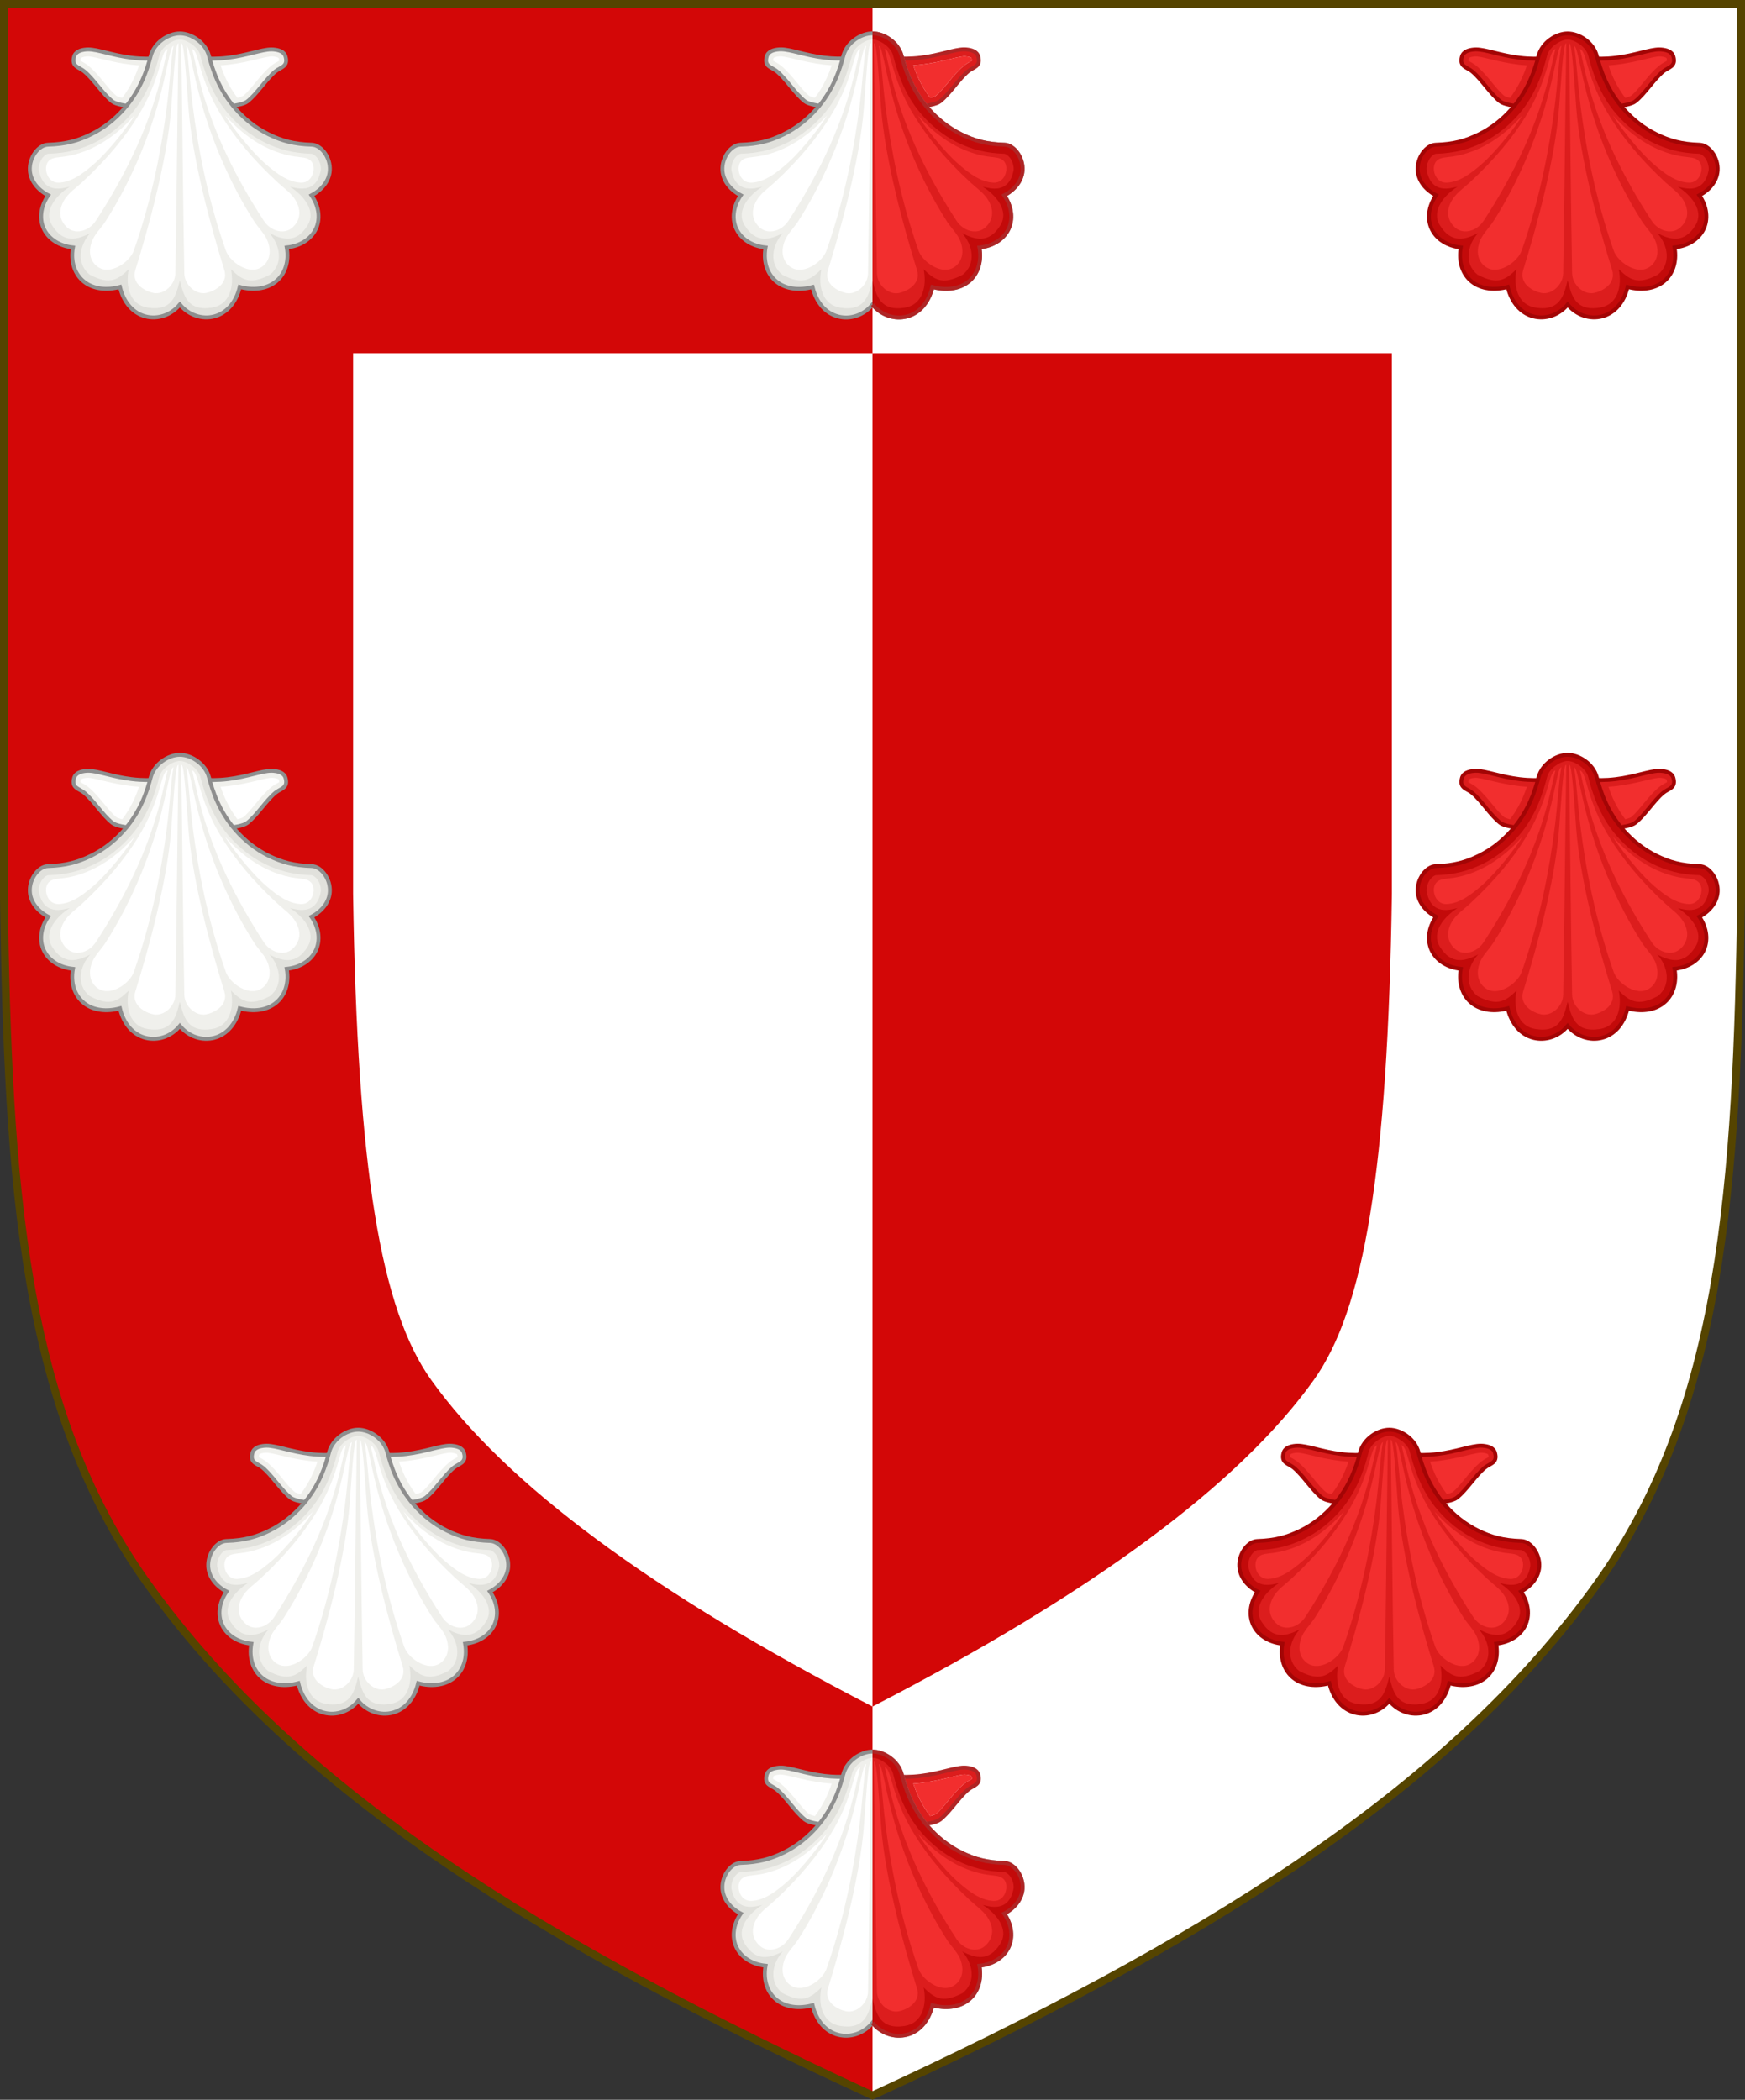
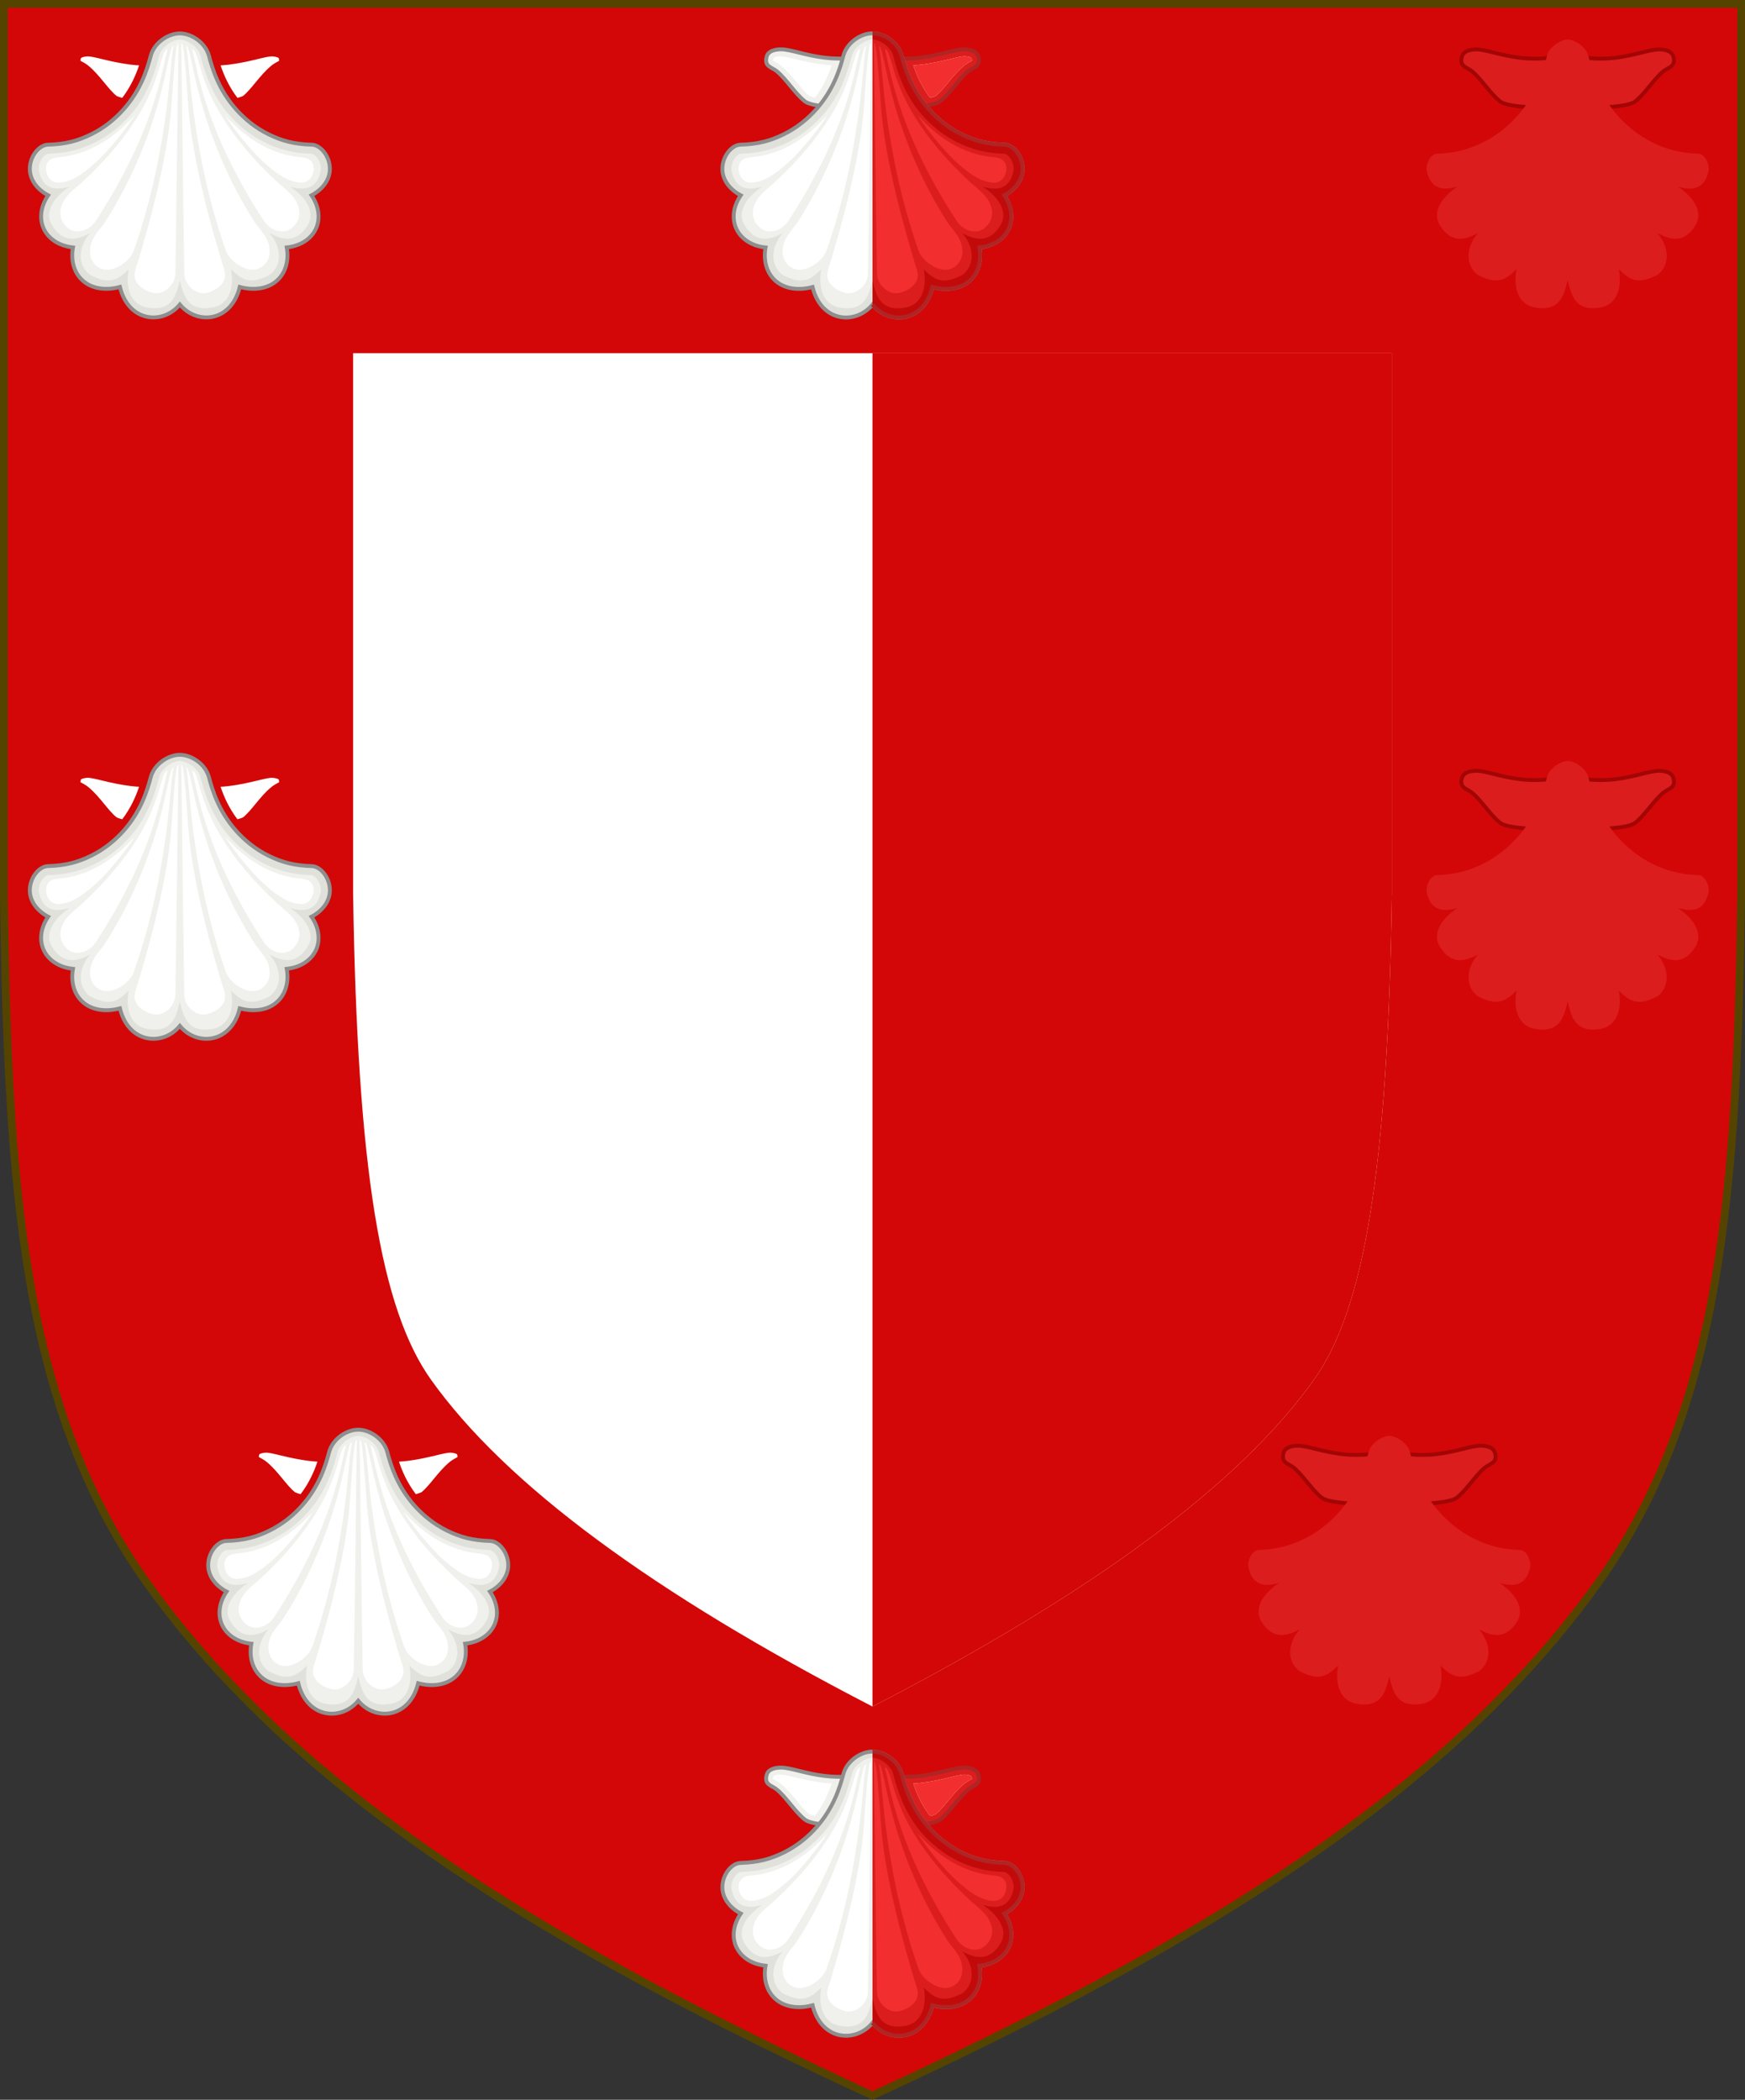
<svg xmlns="http://www.w3.org/2000/svg" xmlns:ns1="http://www.inkscape.org/namespaces/inkscape" xmlns:ns2="http://sodipodi.sourceforge.net/DTD/sodipodi-0.dtd" xmlns:xlink="http://www.w3.org/1999/xlink" width="450" height="541.375" id="svg2" version="1.1" ns1:version="0.92.2 5c3e80d, 2017-08-06" ns2:docname="Arms of Maule, Earl of Panmure.svg" ns1:export-filename="/Users/Soda/Desktop/UK of the GB and NI.png" ns1:export-xdpi="143.23364" ns1:export-ydpi="143.23364">
  <rect width="100%" height="100%" fill="#333333" stroke="none" />
  <defs id="defs4" />
  <ns2:namedview id="base" pagecolor="#ffffff" bordercolor="#666666" borderopacity="1.0" ns1:pageopacity="0.0" ns1:pageshadow="2" ns1:zoom="1.0658037" ns1:cx="225" ns1:cy="270.68774" ns1:document-units="px" ns1:current-layer="layer1" showgrid="false" ns1:window-width="1440" ns1:window-height="790" ns1:window-x="0" ns1:window-y="1" ns1:window-maximized="1" showguides="true" ns1:guide-bbox="true" ns1:object-nodes="false" ns1:snap-nodes="false" ns1:snap-page="true" ns1:snap-bbox="false" ns1:snap-grids="false" ns1:snap-to-guides="false" fit-margin-top="0" fit-margin-left="0" fit-margin-right="0" fit-margin-bottom="0">
    <ns1:grid type="xygrid" id="grid14322" empspacing="5" visible="true" enabled="true" snapvisiblegridlinesonly="true" originx="0" originy="-0.001" />
  </ns2:namedview>
  <g ns1:label="Layer" ns1:groupmode="layer" id="layer1" transform="translate(588.048,126.626)" style="display:inline">
    <g id="g34921" style="fill:#ffeb51;fill-opacity:1;stroke:#806600;stroke-width:1.5;stroke-miterlimit:4;stroke-dasharray:none" transform="translate(0,-7.906)">
      <g transform="translate(0,-1)" id="g28316" style="fill:#ffeb51;fill-opacity:1;stroke:#806600;stroke-width:1.5;stroke-miterlimit:4;stroke-dasharray:none" />
      <g transform="translate(0,-1)" id="g28303" style="fill:#ffeb51;fill-opacity:1;stroke:#806600;stroke-width:1.5;stroke-miterlimit:4;stroke-dasharray:none" />
    </g>
    <g id="g6659" transform="translate(0,-0.027)">
      <g transform="translate(0,10.802)" id="g6663" />
    </g>
    <g style="stroke-width:0.888;stroke-miterlimit:4;stroke-dasharray:none" id="g11618-9-0-2" transform="matrix(1.127,0,0,1.127,186.794,233.424)" />
    <g id="g6663-8" transform="matrix(1.145,0,0,1.145,1430.151,21.315)" style="stroke-width:1.31;stroke-miterlimit:4;stroke-dasharray:none" />
    <g style="stroke-width:0.772;stroke-miterlimit:4;stroke-dasharray:none" id="g11618-9-0-2-0" transform="matrix(1.295,0,0,1.295,121.073,160.443)" />
    <g style="stroke-width:0.87;stroke-miterlimit:4;stroke-dasharray:none" id="g13998" transform="matrix(1.149,0,0,1.149,-93.647,-107.877)" />
    <g style="stroke-width:0.772;stroke-miterlimit:4;stroke-dasharray:none" id="g11618-9-0-2-0-2" transform="matrix(1.295,0,0,1.295,-126.892,-684.592)" />
    <g style="stroke-width:0.87;stroke-miterlimit:4;stroke-dasharray:none" id="g13998-3" transform="matrix(1.149,0,0,1.149,-341.611,-952.912)" />
    <g style="stroke-width:0.888;stroke-miterlimit:4;stroke-dasharray:none" id="g11618-9-0-2-9" transform="matrix(0.169,0,0,0.178,1533.593,564.701)" />
    <g id="g13998-5" transform="matrix(0.15,0,0,0.158,1505.556,527.839)" />
    <g style="display:inline;stroke-width:1;stroke-miterlimit:4;stroke-dasharray:none" id="g16963-90-4" transform="matrix(0.12,-0.095,0.09,0.126,1666.233,675.448)" />
    <g id="g3460" transform="matrix(0.598,0,0,0.598,-466.271,22.455)" style="fill:#ffe35c;fill-opacity:1" />
    <g id="g1015">
      <path ns1:connector-curvature="0" id="path970-7" style="display:inline;fill:#d30707;fill-opacity:1;stroke:none;stroke-width:2;stroke-miterlimit:4;stroke-dasharray:none;stroke-opacity:1" d="m -175.953,281.556 c 32.24,-45.131 35.83,-102.85 36.905,-176.814 v -230.318 h -224 -224 v 230.318 c 1.075,73.964 4.664,131.682 36.905,176.814 38.837,54.365 103.537,93.598 187.095,132.143 83.558,-38.545 148.258,-77.777 187.095,-132.143 z" ns2:nodetypes="scccccscs" />
-       <path ns2:nodetypes="cscccc" d="m -363.048,413.699 c 83.558,-38.545 148.258,-77.777 187.095,-132.143 32.24,-45.131 35.83,-102.85 36.905,-176.814 v -230.318 h -224 z" style="display:inline;fill:#ffffff;fill-opacity:1;stroke:none;stroke-width:2;stroke-miterlimit:4;stroke-dasharray:none;stroke-opacity:1" id="path862" ns1:connector-curvature="0" />
      <path ns1:connector-curvature="0" id="path968-5" d="M -496.99,-35.568 V 103.773 c 1.06,71.454 7.185,107.267 20.127,125.383 19.243,26.937 56.974,54.863 113.814,84.215 56.841,-29.351 94.572,-57.278 113.814,-84.215 12.942,-18.116 19.067,-53.928 20.127,-125.383 V -35.568 h -133.941 z" style="display:inline;fill:#ffffff;stroke:none;stroke-width:2;stroke-miterlimit:4;stroke-dasharray:none;stroke-opacity:1" transform="translate(0,-2.71875e-6)" />
      <path d="m -587.049,-125.627 v 230.318 c 1.075,73.964 4.664,131.683 36.904,176.814 38.837,54.365 103.538,93.598 187.096,132.143 83.558,-38.545 148.259,-77.777 187.096,-132.143 32.24,-45.131 35.83,-102.851 36.904,-176.814 v -230.318 h -224 z" id="path968" style="display:inline;fill:none;stroke:#554400;stroke-width:2;stroke-miterlimit:4;stroke-dasharray:none;stroke-opacity:1" ns1:original="M -587.04883 -125.62695 L -587.04883 104.69141 C -585.97432 178.65503 -582.38497 236.37454 -550.14453 281.50586 C -511.30773 335.87104 -446.60667 375.10355 -363.04883 413.64844 C -279.49099 375.10355 -214.78993 335.87104 -175.95312 281.50586 C -143.71268 236.37454 -140.12334 178.65503 -139.04883 104.69141 L -139.04883 -125.62695 L -363.04883 -125.62695 L -587.04883 -125.62695 z " ns1:radius="0" ns2:type="inkscape:offset" />
      <path ns2:nodetypes="cscccc" transform="translate(0,-2.71875e-6)" style="display:inline;fill:#d30707;fill-opacity:1;stroke:none;stroke-width:2;stroke-miterlimit:4;stroke-dasharray:none;stroke-opacity:1" d="m -363.049,313.371 c 56.841,-29.351 94.572,-57.278 113.814,-84.215 12.942,-18.116 19.067,-53.928 20.127,-125.383 V -35.568 h -133.941 z" id="path2040" ns1:connector-curvature="0" />
      <g style="stroke-width:1.336;stroke-miterlimit:4;stroke-dasharray:none" transform="matrix(0.748,0,0,0.748,344.604,-81.377)" id="g3525">
        <path style="fill:#dc1d1d;fill-opacity:1;stroke:#a30505;stroke-width:1.336;stroke-linecap:butt;stroke-linejoin:miter;stroke-miterlimit:4;stroke-dasharray:none;stroke-opacity:1" d="m -696.465,-23.421 c 0,0 10.821,-0.097 13.348,-2.107 3.483,-2.771 6.249,-7.5 9.658,-10.361 1.768,-1.484 4.496,-1.566 3.514,-5.092 -0.493,-1.77 -2.384,-2.303 -4.215,-2.459 -0.214,-0.018 -0.434,-0.026 -0.66,-0.025 -3.398,0.013 -8.265,2.052 -14.967,2.867 -7.49,0.911 -11.071,-0.383 -16.609,-0.383 -5.538,-10e-7 -9.119,1.294 -16.609,0.383 -6.702,-0.815 -11.568,-2.855 -14.967,-2.867 -0.227,-8.45e-4 -0.447,0.007 -0.66,0.025 -1.831,0.155 -3.721,0.689 -4.215,2.459 -0.983,3.525 1.744,3.608 3.512,5.092 3.409,2.861 6.178,7.59 9.66,10.361 2.527,2.01 13.346,2.107 13.346,2.107 z" id="path3372" ns1:connector-curvature="0" ns2:nodetypes="cssccsssssccsccc" />
-         <path ns2:nodetypes="scscccssssscssssscccscscs" ns1:connector-curvature="0" id="path2119" d="m -718.232,48.571 c -4.175,-1.082 -7.486,-4.628 -8.818,-10.158 -4.518,1.22 -9.104,0.761 -12.326,-1.769 -3.222,-2.531 -4.755,-6.878 -3.87,-11.857 -4.465,-0.449 -8.214,-2.712 -9.947,-6.197 -1.734,-3.485 -1.277,-7.84 1.404,-11.765 -3.656,-1.918 -6.097,-5.07 -6.312,-8.576 -0.279,-4.542 3.03,-8.761 6.197,-8.859 6.239,-0.193 10.359,-1.349 14.91,-3.578 4.551,-2.229 8.286,-5.308 11.266,-8.676 5.96,-6.736 8.122,-13.932 9.293,-18.362 1.21,-4.581 6.047,-7.752 10.041,-7.752 3.994,0 8.831,3.171 10.041,7.752 1.17,4.431 3.333,11.626 9.293,18.362 2.98,3.368 6.715,6.447 11.266,8.676 4.551,2.229 8.671,3.385 14.91,3.578 3.167,0.098 6.476,4.317 6.197,8.859 -0.215,3.506 -2.657,6.658 -6.312,8.576 2.681,3.926 3.137,8.281 1.404,11.765 -1.734,3.485 -5.482,5.748 -9.947,6.197 0.884,4.979 -0.648,9.326 -3.87,11.857 -3.222,2.531 -7.808,2.99 -12.326,1.769 -1.332,5.53 -4.643,9.076 -8.818,10.158 -4.175,1.082 -8.792,-0.409 -11.835,-4.099 -3.044,3.69 -7.661,5.181 -11.835,4.099 z" style="fill:#c30a0a;fill-opacity:1;stroke:#a30505;stroke-width:1.336;stroke-linecap:butt;stroke-linejoin:miter;stroke-miterlimit:4;stroke-dasharray:none;stroke-opacity:1" />
        <path style="fill:#dc1d1d;fill-opacity:1;stroke:none;stroke-width:1.336;stroke-linecap:butt;stroke-linejoin:miter;stroke-miterlimit:4;stroke-dasharray:none;stroke-opacity:1" d="m -713.456,-41.436 c -1.2,4.542 -3.533,13.27 -9.977,20.553 -3.213,3.632 -7.267,7.071 -12.232,9.504 -4.837,2.37 -9.607,3.693 -16.189,3.896 -0.229,0.007 -1.177,0.404 -1.955,1.475 -0.778,1.071 -1.302,2.608 -1.213,4.064 1.529,8.521 8.229,6.349 10.644,5.802 -4.511,2.878 -9.199,8.245 -6.058,13.337 3.984,6.458 8.89,4.861 13.155,2.667 -3.727,4.082 -4.903,10.544 -0.207,14.318 7.154,3.797 9.876,1.573 13.463,-1.876 -1.207,6.04 0.475,12.284 6.533,13.235 8.582,1.348 9.793,-4.32 11.096,-9.398 1.304,5.078 2.514,10.745 11.096,9.398 6.058,-0.951 7.739,-7.195 6.533,-13.235 3.588,3.449 6.309,5.672 13.463,1.876 4.695,-3.773 3.519,-10.236 -0.207,-14.318 4.265,2.194 9.171,3.792 13.155,-2.667 3.141,-5.091 -1.547,-10.459 -6.058,-13.337 2.415,0.547 9.115,2.719 10.644,-5.802 0.089,-1.456 -0.435,-2.994 -1.213,-4.064 -0.778,-1.071 -1.726,-1.468 -1.955,-1.475 -6.582,-0.204 -11.352,-1.527 -16.189,-3.896 -4.965,-2.432 -9.02,-5.872 -12.232,-9.504 -6.444,-7.283 -8.777,-16.011 -9.977,-20.553 -0.775,-2.935 -4.721,-5.42 -7.059,-5.42 -2.338,0 -6.284,2.485 -7.059,5.42 z" id="path2138" ns1:connector-curvature="0" ns2:nodetypes="ssscsccscccscscccsccscssscs" />
-         <path style="display:inline;fill:#f22e2e;fill-opacity:1;stroke:none;stroke-width:1.336;stroke-linecap:butt;stroke-linejoin:miter;stroke-miterlimit:4;stroke-dasharray:none;stroke-opacity:1" d="m -706.976,-45.525 c -0.982,0.182 -1.689,13.157 -2.373,22.078 -1.393,18.182 -7.919,41.706 -12.369,55.977 -1.528,4.9 3.536,7.427 6.223,7.959 3.603,0.713 7.49,-2.767 7.562,-6.799 0.452,-25.253 0.601,-48.906 1.053,-79.191 -0.032,-0.021 -0.064,-0.029 -0.096,-0.023 z m 1.158,0 c -0.032,-0.006 -0.064,0.002 -0.096,0.023 0.452,30.285 0.603,53.939 1.055,79.191 0.072,4.032 3.958,7.512 7.561,6.799 2.686,-0.532 7.753,-3.059 6.225,-7.959 -4.45,-14.271 -10.978,-37.795 -12.371,-55.977 -0.684,-8.921 -1.391,-21.896 -2.373,-22.078 z m -2.768,0.846 c -1.267,0.123 -2.042,8.509 -5.502,20.52 -3.271,11.356 -8.998,25.951 -17.871,39.865 -1.631,2.558 -3.975,4.589 -4.893,7.406 -1.589,4.88 0.757,7.954 3.293,8.986 4.089,1.665 9.976,-2.446 11.314,-6.25 6.389,-18.154 9.62,-35.828 11.35,-49.482 1.165,-9.202 1.451,-16.578 2.309,-21.045 z m 4.377,0 c 0.858,4.467 1.145,11.843 2.311,21.045 1.729,13.655 4.961,31.329 11.35,49.482 1.339,3.804 7.224,7.915 11.312,6.25 2.536,-1.033 4.882,-4.106 3.293,-8.986 -0.917,-2.818 -3.26,-4.849 -4.891,-7.406 -8.873,-13.915 -14.6,-28.509 -17.871,-39.865 -3.46,-12.01 -4.237,-20.396 -5.504,-20.52 z m -6.414,1.08 c -2.578,0.804 -1.929,9.88 -10.516,23.627 -4.081,6.534 -10.065,14.123 -19.029,22.381 -2.231,2.055 -4.788,3.73 -6.234,6.316 -2.505,4.48 -0.668,7.762 1.486,9.453 2.889,2.268 7.342,0.831 9.545,-2.547 20.28,-31.096 22.8,-51.804 24.748,-59.23 z m 8.453,0 c 1.948,7.427 4.467,28.134 24.746,59.23 2.203,3.378 6.656,4.815 9.545,2.547 2.154,-1.691 3.993,-4.973 1.488,-9.453 -1.446,-2.586 -4.003,-4.261 -6.234,-6.316 -8.964,-8.258 -14.948,-15.847 -19.029,-22.381 -8.586,-13.747 -7.938,-22.823 -10.516,-23.627 z m -36.26,2.555 c -0.754,0.064 -1.422,0.224 -1.754,0.387 -0.332,0.163 -0.298,0.142 -0.348,0.322 -0.16,0.574 -0.115,0.765 -0.113,0.773 0.008,0.004 0.008,0.003 0.057,0.043 0.274,0.227 1.464,0.67 2.797,1.789 3.918,3.288 6.686,7.995 9.611,10.322 -0.014,-0.011 0.828,0.384 1.93,0.648 2.961,-3.917 4.68,-7.86 5.797,-11.197 -0.924,-0.056 -1.872,-0.136 -2.844,-0.254 -7.51,-0.913 -12.965,-3.018 -15.133,-2.834 z m 64.066,0 c -2.168,-0.184 -7.623,1.921 -15.133,2.834 -0.971,0.118 -1.92,0.198 -2.844,0.254 1.117,3.337 2.836,7.28 5.797,11.197 1.102,-0.264 1.944,-0.66 1.93,-0.648 2.925,-2.328 5.694,-7.035 9.611,-10.322 1.333,-1.119 2.523,-1.562 2.797,-1.789 0.048,-0.04 0.049,-0.039 0.057,-0.043 0.002,-0.009 0.047,-0.2 -0.113,-0.773 -0.05,-0.18 -0.016,-0.16 -0.348,-0.322 -0.332,-0.163 -1,-0.323 -1.754,-0.387 z m -47.662,20.326 c -2.678,2.899 -9.744,10.631 -20.664,13.49 -5.125,1.342 -7.061,0.527 -8.807,2.115 -2.193,1.996 -0.823,7.699 3.279,7.58 4.527,-0.131 8.493,-3.226 11.893,-6.135 5.633,-4.821 12.664,-14.122 14.299,-17.051 z m 31.258,0 c 1.635,2.929 8.666,12.23 14.299,17.051 3.399,2.909 7.366,6.004 11.893,6.135 4.102,0.118 5.472,-5.584 3.279,-7.58 -1.745,-1.588 -3.682,-0.774 -8.807,-2.115 -10.92,-2.859 -17.986,-10.591 -20.664,-13.49 z" id="path3374" ns1:connector-curvature="0" />
      </g>
      <g style="stroke-width:1.336;stroke-miterlimit:4;stroke-dasharray:none" id="g3545" transform="matrix(0.748,0,0,0.748,-13.287,-81.377)">
-         <path style="fill:#f0f0ec;fill-opacity:1;stroke:#8e8e8e;stroke-width:1.336;stroke-linecap:butt;stroke-linejoin:miter;stroke-miterlimit:4;stroke-dasharray:none;stroke-opacity:1" d="m -696.465,-23.421 c 0,0 10.821,-0.097 13.348,-2.107 3.483,-2.771 6.249,-7.5 9.658,-10.361 1.768,-1.484 4.496,-1.566 3.514,-5.092 -0.493,-1.77 -2.384,-2.303 -4.215,-2.459 -0.214,-0.018 -0.434,-0.026 -0.66,-0.025 -3.398,0.013 -8.265,2.052 -14.967,2.867 -7.49,0.911 -11.071,-0.383 -16.609,-0.383 -5.538,-10e-7 -9.119,1.294 -16.609,0.383 -6.702,-0.815 -11.568,-2.855 -14.967,-2.867 -0.227,-8.45e-4 -0.447,0.007 -0.66,0.025 -1.831,0.155 -3.721,0.689 -4.215,2.459 -0.983,3.525 1.744,3.608 3.512,5.092 3.409,2.861 6.178,7.59 9.66,10.361 2.527,2.01 13.346,2.107 13.346,2.107 z" id="path3537" ns1:connector-curvature="0" ns2:nodetypes="cssccsssssccsccc" />
        <path ns2:nodetypes="scscccssssscssssscccscscs" ns1:connector-curvature="0" id="path3539" d="m -718.232,48.571 c -4.175,-1.082 -7.486,-4.628 -8.818,-10.158 -4.518,1.22 -9.104,0.761 -12.326,-1.769 -3.222,-2.531 -4.755,-6.878 -3.87,-11.857 -4.465,-0.449 -8.214,-2.712 -9.947,-6.197 -1.734,-3.485 -1.277,-7.84 1.404,-11.765 -3.656,-1.918 -6.097,-5.07 -6.312,-8.576 -0.279,-4.542 3.03,-8.761 6.197,-8.859 6.239,-0.193 10.359,-1.349 14.91,-3.578 4.551,-2.229 8.286,-5.308 11.266,-8.676 5.96,-6.736 8.122,-13.932 9.293,-18.362 1.21,-4.581 6.047,-7.752 10.041,-7.752 3.994,0 8.831,3.171 10.041,7.752 1.17,4.431 3.333,11.626 9.293,18.362 2.98,3.368 6.715,6.447 11.266,8.676 4.551,2.229 8.671,3.385 14.91,3.578 3.167,0.098 6.476,4.317 6.197,8.859 -0.215,3.506 -2.657,6.658 -6.312,8.576 2.681,3.926 3.137,8.281 1.404,11.765 -1.734,3.485 -5.482,5.748 -9.947,6.197 0.884,4.979 -0.648,9.326 -3.87,11.857 -3.222,2.531 -7.808,2.99 -12.326,1.769 -1.332,5.53 -4.643,9.076 -8.818,10.158 -4.175,1.082 -8.792,-0.409 -11.835,-4.099 -3.044,3.69 -7.661,5.181 -11.835,4.099 z" style="fill:#e1e1dc;fill-opacity:1;stroke:#8e8e8e;stroke-width:1.336;stroke-linecap:butt;stroke-linejoin:miter;stroke-miterlimit:4;stroke-dasharray:none;stroke-opacity:1" />
        <path style="fill:#f0f0ec;fill-opacity:1;stroke:none;stroke-width:1.336;stroke-linecap:butt;stroke-linejoin:miter;stroke-miterlimit:4;stroke-dasharray:none;stroke-opacity:1" d="m -713.456,-41.436 c -1.2,4.542 -3.533,13.27 -9.977,20.553 -3.213,3.632 -7.267,7.071 -12.232,9.504 -4.837,2.37 -9.607,3.693 -16.189,3.896 -0.229,0.007 -1.177,0.404 -1.955,1.475 -0.778,1.071 -1.302,2.608 -1.213,4.064 1.529,8.521 8.229,6.349 10.644,5.802 -4.511,2.878 -9.199,8.245 -6.058,13.337 3.984,6.458 8.89,4.861 13.155,2.667 -3.727,4.082 -4.903,10.544 -0.207,14.318 7.154,3.797 9.876,1.573 13.463,-1.876 -1.207,6.04 0.475,12.284 6.533,13.235 8.582,1.348 9.793,-4.32 11.096,-9.398 1.304,5.078 2.514,10.745 11.096,9.398 6.058,-0.951 7.739,-7.195 6.533,-13.235 3.588,3.449 6.309,5.672 13.463,1.876 4.695,-3.773 3.519,-10.236 -0.207,-14.318 4.265,2.194 9.171,3.792 13.155,-2.667 3.141,-5.091 -1.547,-10.459 -6.058,-13.337 2.415,0.547 9.115,2.719 10.644,-5.802 0.089,-1.456 -0.435,-2.994 -1.213,-4.064 -0.778,-1.071 -1.726,-1.468 -1.955,-1.475 -6.582,-0.204 -11.352,-1.527 -16.189,-3.896 -4.965,-2.432 -9.02,-5.872 -12.232,-9.504 -6.444,-7.283 -8.777,-16.011 -9.977,-20.553 -0.775,-2.935 -4.721,-5.42 -7.059,-5.42 -2.338,0 -6.284,2.485 -7.059,5.42 z" id="path3541" ns1:connector-curvature="0" ns2:nodetypes="ssscsccscccscscccsccscssscs" />
        <path style="display:inline;fill:#ffffff;fill-opacity:1;stroke:none;stroke-width:1.336;stroke-linecap:butt;stroke-linejoin:miter;stroke-miterlimit:4;stroke-dasharray:none;stroke-opacity:1" d="m -706.976,-45.525 c -0.982,0.182 -1.689,13.157 -2.373,22.078 -1.393,18.182 -7.919,41.706 -12.369,55.977 -1.528,4.9 3.536,7.427 6.223,7.959 3.603,0.713 7.49,-2.767 7.562,-6.799 0.452,-25.253 0.601,-48.906 1.053,-79.191 -0.032,-0.021 -0.064,-0.029 -0.096,-0.023 z m 1.158,0 c -0.032,-0.006 -0.064,0.002 -0.096,0.023 0.452,30.285 0.603,53.939 1.055,79.191 0.072,4.032 3.958,7.512 7.561,6.799 2.686,-0.532 7.753,-3.059 6.225,-7.959 -4.45,-14.271 -10.978,-37.795 -12.371,-55.977 -0.684,-8.921 -1.391,-21.896 -2.373,-22.078 z m -2.768,0.846 c -1.267,0.123 -2.042,8.509 -5.502,20.52 -3.271,11.356 -8.998,25.951 -17.871,39.865 -1.631,2.558 -3.975,4.589 -4.893,7.406 -1.589,4.88 0.757,7.954 3.293,8.986 4.089,1.665 9.976,-2.446 11.314,-6.25 6.389,-18.154 9.62,-35.828 11.35,-49.482 1.165,-9.202 1.451,-16.578 2.309,-21.045 z m 4.377,0 c 0.858,4.467 1.145,11.843 2.311,21.045 1.729,13.655 4.961,31.329 11.35,49.482 1.339,3.804 7.224,7.915 11.312,6.25 2.536,-1.033 4.882,-4.106 3.293,-8.986 -0.917,-2.818 -3.26,-4.849 -4.891,-7.406 -8.873,-13.915 -14.6,-28.509 -17.871,-39.865 -3.46,-12.01 -4.237,-20.396 -5.504,-20.52 z m -6.414,1.08 c -2.578,0.804 -1.929,9.88 -10.516,23.627 -4.081,6.534 -10.065,14.123 -19.029,22.381 -2.231,2.055 -4.788,3.73 -6.234,6.316 -2.505,4.48 -0.668,7.762 1.486,9.453 2.889,2.268 7.342,0.831 9.545,-2.547 20.28,-31.096 22.8,-51.804 24.748,-59.23 z m 8.453,0 c 1.948,7.427 4.467,28.134 24.746,59.23 2.203,3.378 6.656,4.815 9.545,2.547 2.154,-1.691 3.993,-4.973 1.488,-9.453 -1.446,-2.586 -4.003,-4.261 -6.234,-6.316 -8.964,-8.258 -14.948,-15.847 -19.029,-22.381 -8.586,-13.747 -7.938,-22.823 -10.516,-23.627 z m -36.26,2.555 c -0.754,0.064 -1.422,0.224 -1.754,0.387 -0.332,0.163 -0.298,0.142 -0.348,0.322 -0.16,0.574 -0.115,0.765 -0.113,0.773 0.008,0.004 0.008,0.003 0.057,0.043 0.274,0.227 1.464,0.67 2.797,1.789 3.918,3.288 6.686,7.995 9.611,10.322 -0.014,-0.011 0.828,0.384 1.93,0.648 2.961,-3.917 4.68,-7.86 5.797,-11.197 -0.924,-0.056 -1.872,-0.136 -2.844,-0.254 -7.51,-0.913 -12.965,-3.018 -15.133,-2.834 z m 64.066,0 c -2.168,-0.184 -7.623,1.921 -15.133,2.834 -0.971,0.118 -1.92,0.198 -2.844,0.254 1.117,3.337 2.836,7.28 5.797,11.197 1.102,-0.264 1.944,-0.66 1.93,-0.648 2.925,-2.328 5.694,-7.035 9.611,-10.322 1.333,-1.119 2.523,-1.562 2.797,-1.789 0.048,-0.04 0.049,-0.039 0.057,-0.043 0.002,-0.009 0.047,-0.2 -0.113,-0.773 -0.05,-0.18 -0.016,-0.16 -0.348,-0.322 -0.332,-0.163 -1,-0.323 -1.754,-0.387 z m -47.662,20.326 c -2.678,2.899 -9.744,10.631 -20.664,13.49 -5.125,1.342 -7.061,0.527 -8.807,2.115 -2.193,1.996 -0.823,7.699 3.279,7.58 4.527,-0.131 8.493,-3.226 11.893,-6.135 5.633,-4.821 12.664,-14.122 14.299,-17.051 z m 31.258,0 c 1.635,2.929 8.666,12.23 14.299,17.051 3.399,2.909 7.366,6.004 11.893,6.135 4.102,0.118 5.472,-5.584 3.279,-7.58 -1.745,-1.588 -3.682,-0.774 -8.807,-2.115 -10.92,-2.859 -17.986,-10.591 -20.664,-13.49 z" id="path3543" ns1:connector-curvature="0" />
      </g>
      <g id="g981">
        <path ns1:connector-curvature="0" id="path963" d="m -364.511,-112.012 c -3.381,0.174 -6.048,0.846 -10.969,0.248 -5.016,-0.61 -8.659,-2.137 -11.202,-2.146 -0.17,-6.3e-4 -0.334,0.005 -0.494,0.019 -1.37,0.116 -2.785,0.516 -3.155,1.84 -0.736,2.639 1.305,2.701 2.628,3.811 2.552,2.141 4.624,5.681 7.23,7.755 1.891,1.505 9.989,1.577 9.989,1.577 z" style="fill:#f0f0ec;fill-opacity:1;stroke:#8e8e8e;stroke-width:1;stroke-linecap:butt;stroke-linejoin:miter;stroke-miterlimit:4;stroke-dasharray:none;stroke-opacity:1" />
        <path ns1:connector-curvature="0" id="path882" d="m -355.615,-98.907 c 0,0 8.099,-0.073 9.99,-1.577 2.607,-2.074 4.677,-5.614 7.229,-7.755 1.323,-1.11 3.365,-1.172 2.63,-3.811 -0.369,-1.325 -1.784,-1.724 -3.155,-1.84 -0.16,-0.014 -0.325,-0.02 -0.494,-0.019 -2.544,0.009 -6.186,1.536 -11.202,2.146 -5.606,0.682 -8.287,-0.287 -12.432,-0.287 z" style="fill:#dc1d1d;fill-opacity:1;stroke:#af2525;stroke-width:1;stroke-linecap:butt;stroke-linejoin:miter;stroke-miterlimit:4;stroke-dasharray:none;stroke-opacity:1" />
        <path style="fill:#e1e1dc;fill-opacity:1;stroke:#8e8e8e;stroke-width:1;stroke-linecap:butt;stroke-linejoin:miter;stroke-miterlimit:4;stroke-dasharray:none;stroke-opacity:1" d="m -371.907,-45.023 c -3.125,-0.81 -5.603,-3.464 -6.6,-7.603 -3.382,0.913 -6.814,0.57 -9.226,-1.324 -2.412,-1.894 -3.559,-5.148 -2.897,-8.874 -3.342,-0.336 -6.148,-2.03 -7.445,-4.638 -1.298,-2.608 -0.956,-5.868 1.051,-8.806 -2.736,-1.436 -4.563,-3.795 -4.725,-6.419 -0.209,-3.4 2.268,-6.557 4.638,-6.631 4.669,-0.144 7.753,-1.01 11.159,-2.678 3.406,-1.669 6.202,-3.973 8.432,-6.494 4.461,-5.042 6.079,-10.427 6.955,-13.744 0.906,-3.429 4.526,-5.802 7.515,-5.802 2.99,0 6.61,2.374 7.515,5.802 0.876,3.316 2.495,8.702 6.955,13.744 2.23,2.521 5.026,4.825 8.432,6.494 3.406,1.669 6.49,2.534 11.159,2.678 2.37,0.073 4.847,3.231 4.638,6.631 -0.161,2.624 -1.988,4.983 -4.725,6.419 2.007,2.938 2.348,6.198 1.051,8.806 -1.298,2.608 -4.103,4.302 -7.445,4.638 0.662,3.727 -0.485,6.98 -2.897,8.874 -2.412,1.894 -5.844,2.238 -9.226,1.324 -0.997,4.139 -3.475,6.793 -6.6,7.603 -3.125,0.81 -6.58,-0.306 -8.858,-3.068 -2.278,2.762 -5.734,3.878 -8.858,3.068 z" id="path884" ns1:connector-curvature="0" ns2:nodetypes="scscccssssscssssscccscscs" />
        <path ns2:nodetypes="ssscsccscccscscccsccscssscs" ns1:connector-curvature="0" id="path886" d="m -368.332,-112.39 c -0.898,3.4 -2.644,9.932 -7.467,15.383 -2.405,2.718 -5.439,5.293 -9.156,7.113 -3.621,1.774 -7.191,2.764 -12.117,2.916 -0.171,0.005 -0.881,0.302 -1.463,1.104 -0.582,0.801 -0.975,1.952 -0.908,3.042 1.144,6.377 6.159,4.752 7.967,4.342 -3.376,2.154 -6.885,6.171 -4.534,9.982 2.982,4.834 6.654,3.638 9.846,1.996 -2.789,3.055 -3.67,7.892 -0.155,10.716 5.355,2.842 7.392,1.178 10.077,-1.404 -0.903,4.521 0.355,9.194 4.89,9.906 6.423,1.009 7.33,-3.233 8.305,-7.034 0.976,3.801 1.882,8.043 8.305,7.034 4.534,-0.712 5.793,-5.385 4.89,-9.906 2.685,2.582 4.722,4.246 10.077,1.404 3.514,-2.824 2.634,-7.661 -0.155,-10.716 3.192,1.642 6.864,2.838 9.846,-1.996 2.351,-3.811 -1.158,-7.828 -4.534,-9.982 1.807,0.409 6.822,2.035 7.967,-4.342 0.067,-1.09 -0.325,-2.241 -0.908,-3.042 -0.582,-0.801 -1.292,-1.098 -1.463,-1.104 -4.927,-0.152 -8.497,-1.143 -12.117,-2.916 -3.716,-1.821 -6.751,-4.395 -9.156,-7.113 -4.823,-5.451 -6.569,-11.984 -7.467,-15.383 -0.58,-2.197 -3.534,-4.057 -5.284,-4.057 -1.75,0 -4.703,1.86 -5.284,4.057 z" style="fill:#f0f0ec;fill-opacity:1;stroke:none;stroke-width:1;stroke-linecap:butt;stroke-linejoin:miter;stroke-miterlimit:4;stroke-dasharray:none;stroke-opacity:1" />
        <path ns1:connector-curvature="0" id="path888" d="m -363.483,-115.451 c -0.735,0.136 -1.264,9.848 -1.776,16.525 -1.043,13.608 -5.927,31.215 -9.258,41.897 -1.144,3.667 2.647,5.559 4.657,5.957 2.697,0.534 5.606,-2.071 5.66,-5.089 0.338,-18.901 0.45,-36.605 0.788,-59.272 -0.024,-0.016 -0.048,-0.022 -0.072,-0.018 z m 0.867,0 c -0.024,-0.005 -0.048,10e-4 -0.072,0.018 0.338,22.667 0.451,40.371 0.789,59.272 0.054,3.018 2.962,5.623 5.659,5.089 2.011,-0.398 5.803,-2.29 4.659,-5.957 -3.331,-10.681 -8.216,-28.288 -9.259,-41.897 -0.512,-6.677 -1.041,-16.389 -1.776,-16.525 z m -2.071,0.633 c -0.948,0.092 -1.528,6.369 -4.118,15.358 -2.449,8.5 -6.735,19.423 -13.376,29.838 -1.221,1.914 -2.975,3.434 -3.662,5.543 -1.189,3.653 0.566,5.953 2.465,6.726 3.06,1.246 7.466,-1.831 8.469,-4.678 4.782,-13.587 7.2,-26.816 8.495,-37.036 0.872,-6.887 1.086,-12.408 1.728,-15.751 z m 3.276,0 c 0.642,3.343 0.857,8.864 1.729,15.751 1.294,10.22 3.713,23.449 8.495,37.036 1.002,2.847 5.407,5.924 8.467,4.678 1.898,-0.773 3.654,-3.073 2.465,-6.726 -0.687,-2.109 -2.44,-3.629 -3.66,-5.543 -6.641,-10.415 -10.927,-21.338 -13.376,-29.838 -2.59,-8.989 -3.171,-15.266 -4.12,-15.358 z m -4.801,0.808 c -1.929,0.602 -1.444,7.395 -7.871,17.684 -3.055,4.89 -7.533,10.57 -14.243,16.751 -1.67,1.538 -3.584,2.792 -4.666,4.728 -1.875,3.353 -0.5,5.81 1.112,7.075 2.162,1.698 5.495,0.622 7.144,-1.906 15.179,-23.275 17.065,-38.773 18.523,-44.332 z m 6.327,0 c 1.458,5.559 3.343,21.057 18.522,44.332 1.649,2.528 4.982,3.604 7.144,1.906 1.612,-1.266 2.989,-3.722 1.114,-7.075 -1.083,-1.936 -2.996,-3.189 -4.666,-4.728 -6.71,-6.181 -11.188,-11.861 -14.243,-16.751 -6.427,-10.289 -5.941,-17.082 -7.871,-17.684 z m -27.139,1.912 c -0.564,0.048 -1.064,0.168 -1.313,0.289 -0.248,0.122 -0.223,0.107 -0.26,0.241 -0.12,0.429 -0.086,0.572 -0.085,0.579 0.006,0.003 0.006,0.002 0.042,0.032 0.205,0.17 1.096,0.502 2.093,1.339 2.932,2.461 5.004,5.984 7.194,7.726 -0.011,-0.008 0.62,0.287 1.444,0.485 2.216,-2.932 3.503,-5.883 4.339,-8.381 -0.692,-0.042 -1.401,-0.102 -2.128,-0.19 -5.621,-0.684 -9.704,-2.259 -11.326,-2.121 z m 47.952,0 c -1.623,-0.138 -5.705,1.437 -11.326,2.121 -0.727,0.088 -1.437,0.148 -2.128,0.19 0.836,2.498 2.122,5.449 4.339,8.381 0.825,-0.198 1.455,-0.494 1.444,-0.485 2.19,-1.742 4.262,-5.265 7.194,-7.726 0.998,-0.837 1.889,-1.169 2.093,-1.339 0.036,-0.03 0.037,-0.029 0.042,-0.032 0.002,-0.007 0.035,-0.15 -0.085,-0.579 -0.037,-0.135 -0.012,-0.119 -0.26,-0.241 -0.248,-0.122 -0.749,-0.242 -1.313,-0.289 z m -35.674,15.213 c -2.004,2.17 -7.293,7.957 -15.466,10.097 -3.836,1.004 -5.285,0.395 -6.591,1.583 -1.642,1.494 -0.616,5.762 2.454,5.673 3.388,-0.098 6.357,-2.414 8.901,-4.592 4.216,-3.608 9.478,-10.57 10.702,-12.762 z m 23.395,0 c 1.224,2.192 6.486,9.154 10.702,12.762 2.544,2.177 5.513,4.494 8.901,4.592 3.071,0.089 4.096,-4.18 2.454,-5.673 -1.306,-1.189 -2.756,-0.579 -6.591,-1.583 -8.173,-2.14 -13.462,-7.927 -15.466,-10.097 z" style="display:inline;fill:#ffffff;fill-opacity:1;stroke:none;stroke-width:1;stroke-linecap:butt;stroke-linejoin:miter;stroke-miterlimit:4;stroke-dasharray:none;stroke-opacity:1" />
        <path ns2:nodetypes="cssssscccscsc" ns1:connector-curvature="0" id="path955" d="m -363.048,-118.037 c 2.99,0 6.61,2.374 7.515,5.802 0.876,3.316 2.495,8.702 6.955,13.744 2.23,2.521 5.026,4.825 8.432,6.494 3.406,1.669 6.49,2.534 11.159,2.678 2.37,0.073 4.847,3.231 4.638,6.631 -0.161,2.624 -1.988,4.983 -4.725,6.419 2.007,2.938 2.348,6.198 1.051,8.806 -1.298,2.608 -4.103,4.302 -7.445,4.638 0.662,3.727 -0.485,6.98 -2.897,8.874 -2.412,1.894 -5.844,2.238 -9.226,1.324 -0.997,4.139 -3.475,6.793 -6.6,7.603 -3.125,0.81 -6.58,-0.306 -8.858,-3.068" style="fill:#c30a0a;fill-opacity:1;stroke:#af2525;stroke-width:1;stroke-linecap:butt;stroke-linejoin:miter;stroke-miterlimit:4;stroke-dasharray:none;stroke-opacity:1" />
        <path style="fill:#dc1d1d;fill-opacity:1;stroke:none;stroke-width:1;stroke-linecap:butt;stroke-linejoin:miter;stroke-miterlimit:4;stroke-dasharray:none;stroke-opacity:1" d="m -363.048,-54.326 c 0.976,3.801 1.882,8.043 8.305,7.034 4.534,-0.712 5.793,-5.385 4.89,-9.906 2.685,2.582 4.722,4.246 10.077,1.404 3.514,-2.824 2.634,-7.661 -0.155,-10.716 3.192,1.642 6.864,2.838 9.846,-1.996 2.351,-3.811 -1.158,-7.828 -4.534,-9.982 1.807,0.409 6.822,2.035 7.967,-4.342 0.067,-1.09 -0.325,-2.241 -0.908,-3.042 -0.582,-0.801 -1.292,-1.098 -1.463,-1.104 -4.927,-0.152 -8.497,-1.143 -12.117,-2.916 -3.716,-1.821 -6.751,-4.395 -9.156,-7.113 -4.823,-5.451 -6.569,-11.984 -7.467,-15.383 -0.58,-2.197 -3.534,-4.057 -5.284,-4.057 z" id="path957" ns1:connector-curvature="0" ns2:nodetypes="cscccsccscssscc" />
        <path ns2:nodetypes="ccscsscccsscccsccscscscccccccccccccccsccc" style="display:inline;fill:#f22e2e;fill-opacity:1;stroke:none;stroke-width:1;stroke-linecap:butt;stroke-linejoin:miter;stroke-miterlimit:4;stroke-dasharray:none;stroke-opacity:1" d="m -362.616,-115.451 c -0.024,-0.005 -0.048,10e-4 -0.072,0.018 0.338,22.667 0.451,40.371 0.789,59.272 0.054,3.018 2.962,5.623 5.659,5.089 2.011,-0.398 5.803,-2.29 4.659,-5.957 -3.331,-10.681 -8.216,-28.288 -9.259,-41.897 -0.512,-6.677 -1.041,-16.389 -1.776,-16.525 z m 1.205,0.633 c 0.642,3.343 0.857,8.864 1.729,15.751 1.294,10.22 3.713,23.449 8.495,37.036 1.002,2.847 5.407,5.924 8.467,4.678 1.898,-0.773 3.654,-3.073 2.465,-6.726 -0.687,-2.109 -2.44,-3.629 -3.66,-5.543 -6.641,-10.415 -10.927,-21.338 -13.376,-29.838 -2.59,-8.989 -3.171,-15.266 -4.12,-15.358 z m 1.526,0.808 c 1.458,5.559 3.343,21.057 18.522,44.332 1.649,2.528 4.982,3.604 7.144,1.906 1.612,-1.266 2.989,-3.722 1.114,-7.075 -1.083,-1.936 -2.996,-3.189 -4.666,-4.728 -6.71,-6.181 -11.188,-11.861 -14.243,-16.751 -6.427,-10.289 -5.941,-17.082 -7.871,-17.684 z m 20.812,1.912 c -1.623,-0.138 -5.705,1.437 -11.326,2.121 -0.727,0.088 -1.437,0.148 -2.128,0.19 0.836,2.498 2.122,5.449 4.339,8.381 0.825,-0.198 1.455,-0.494 1.444,-0.485 2.19,-1.742 4.262,-5.265 7.194,-7.726 0.998,-0.837 1.889,-1.169 2.093,-1.339 0.036,-0.03 0.037,-0.029 0.042,-0.032 0.002,-0.007 0.035,-0.15 -0.085,-0.579 -0.037,-0.135 -0.012,-0.119 -0.26,-0.241 -0.248,-0.122 -0.749,-0.242 -1.313,-0.289 z m -12.278,15.213 c 1.224,2.192 6.486,9.154 10.702,12.762 2.544,2.177 5.513,4.494 8.901,4.592 3.071,0.089 4.096,-4.18 2.454,-5.673 -1.306,-1.189 -2.756,-0.579 -6.591,-1.583 -8.173,-2.14 -13.462,-7.927 -15.466,-10.097 z" id="path959" ns1:connector-curvature="0" />
      </g>
      <use transform="translate(0,186)" height="100%" width="100%" id="use914" xlink:href="#g3525" y="0" x="0" />
      <use transform="translate(0,186)" height="100%" width="100%" id="use916" xlink:href="#g3545" y="0" x="0" />
      <g transform="translate(1)" id="g924">
        <use x="0" y="0" xlink:href="#use914" id="use918" width="100%" height="100%" transform="translate(-47,174)" />
        <use x="0" y="0" xlink:href="#use916" id="use920" width="100%" height="100%" transform="translate(45,174)" />
      </g>
      <use transform="translate(0,443.015)" height="100%" width="100%" id="use983" xlink:href="#g981" y="0" x="0" />
    </g>
  </g>
</svg>